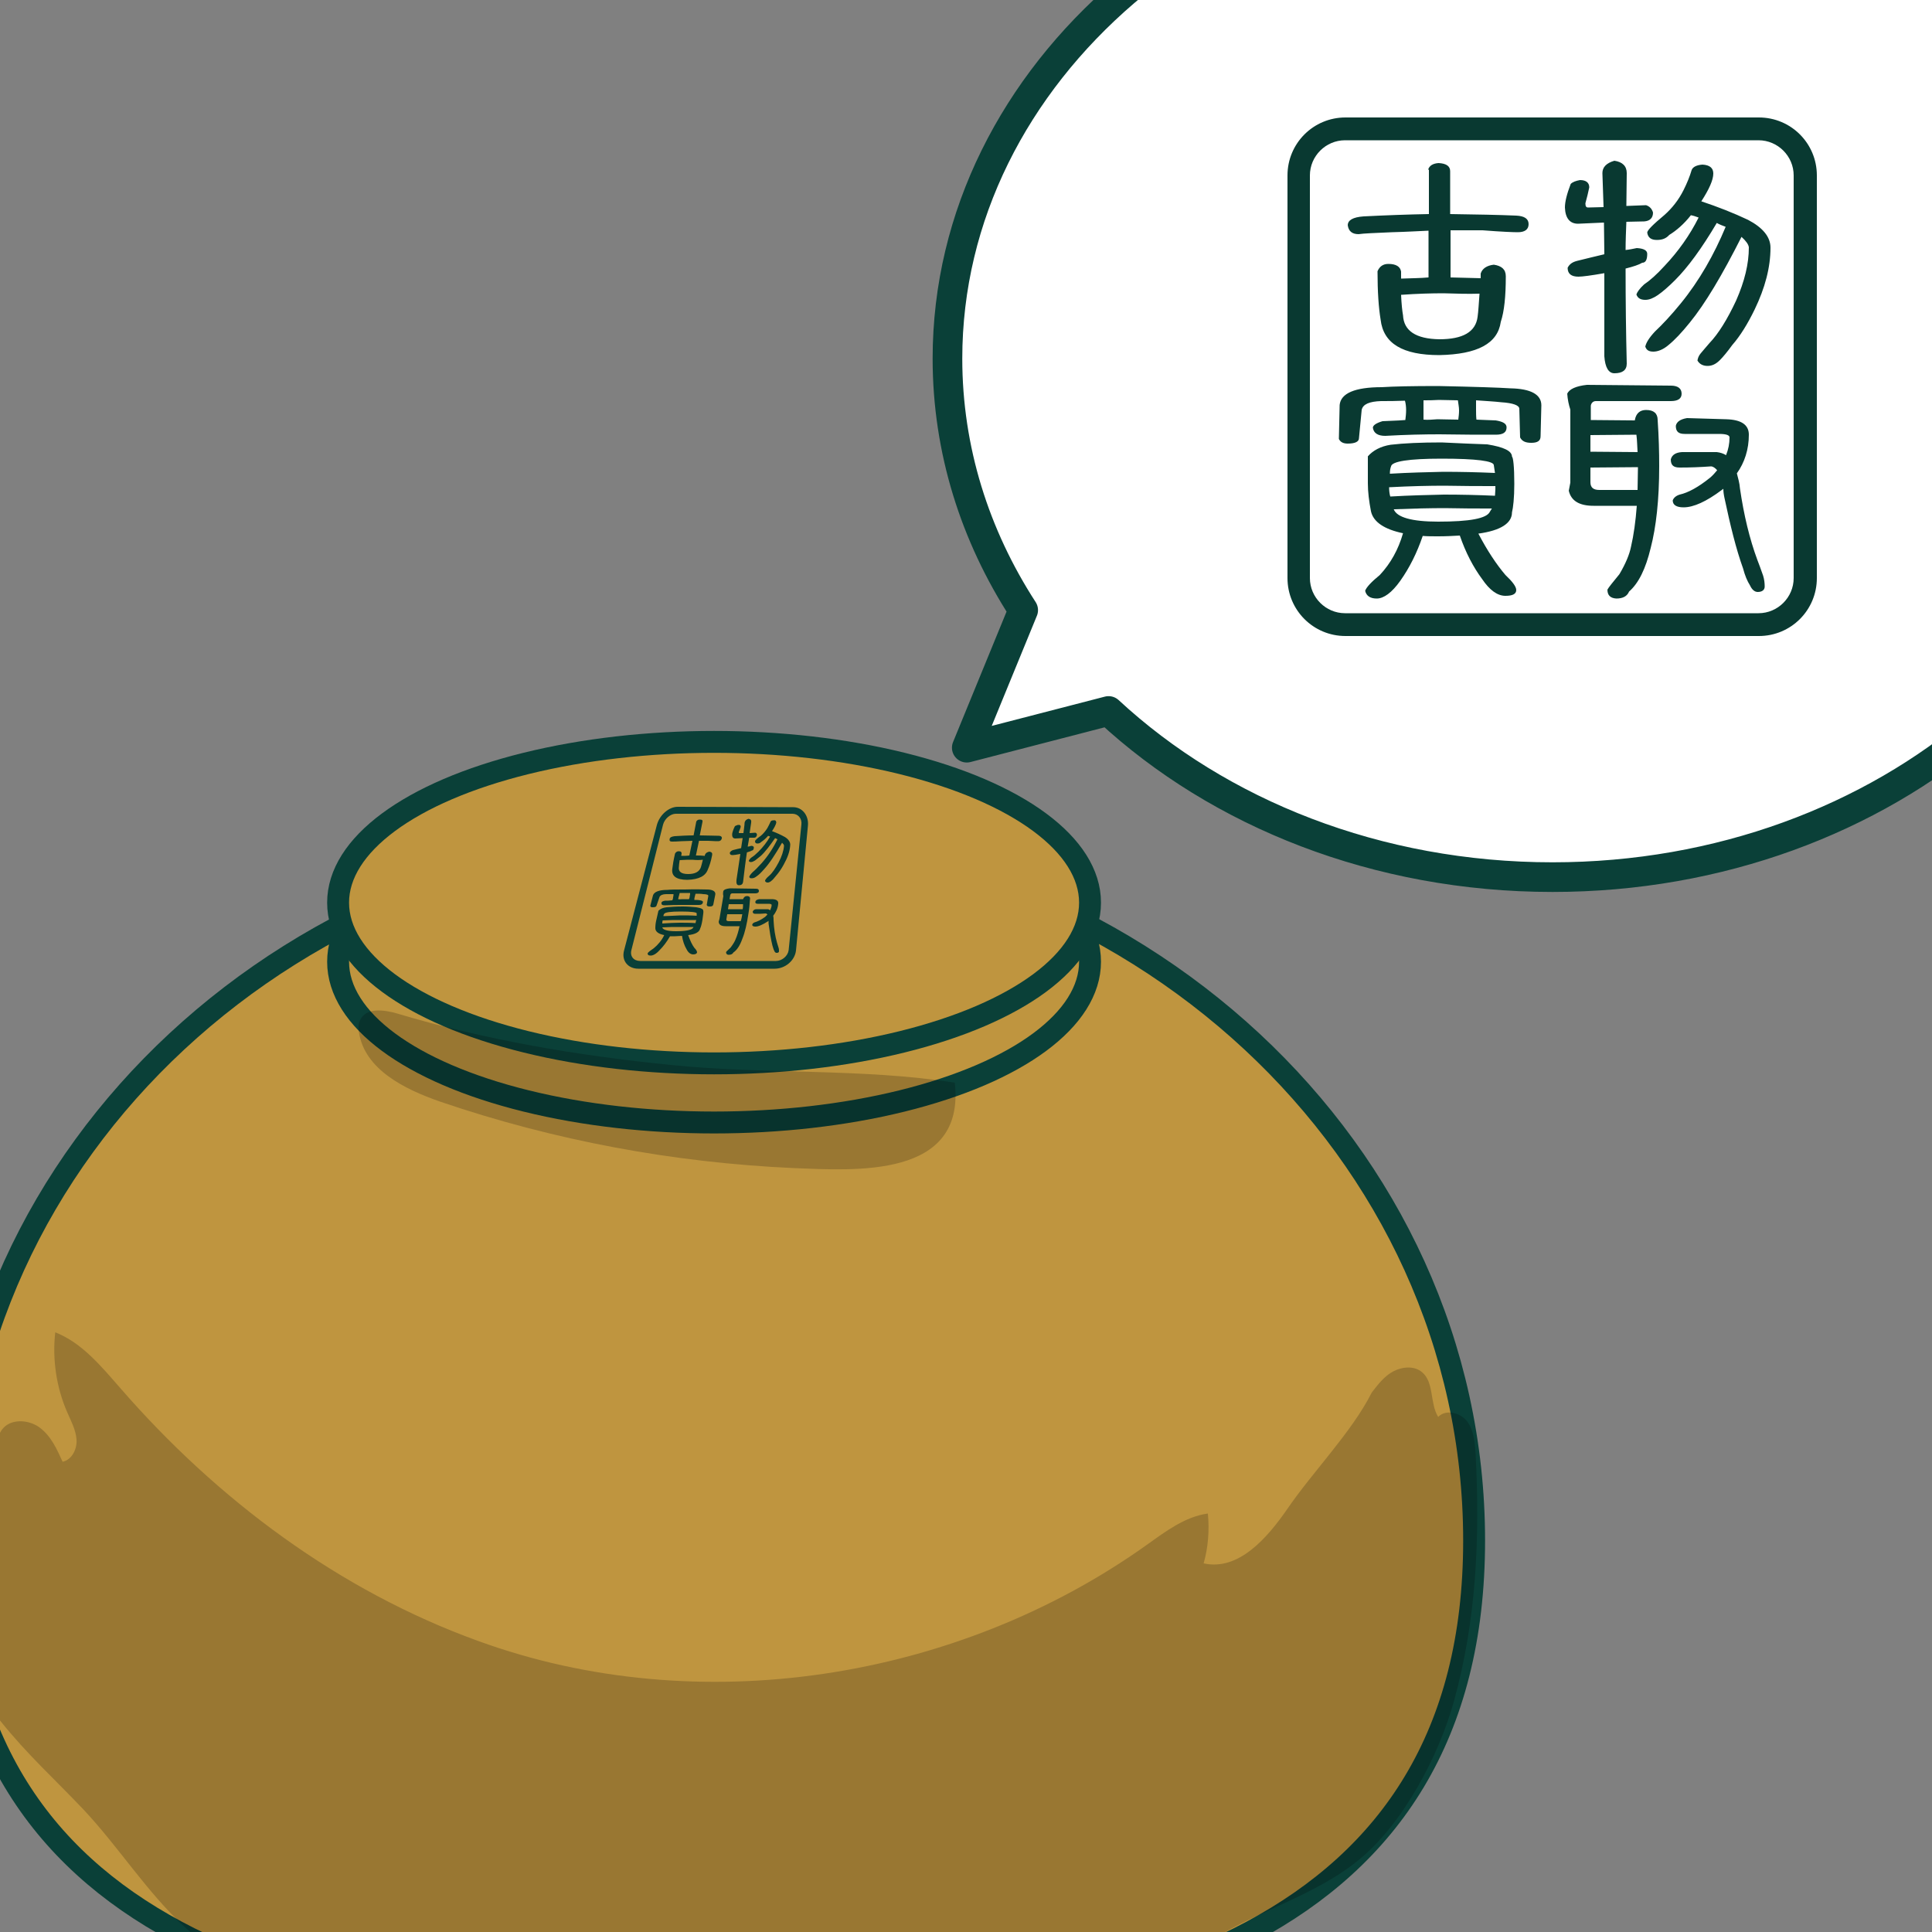
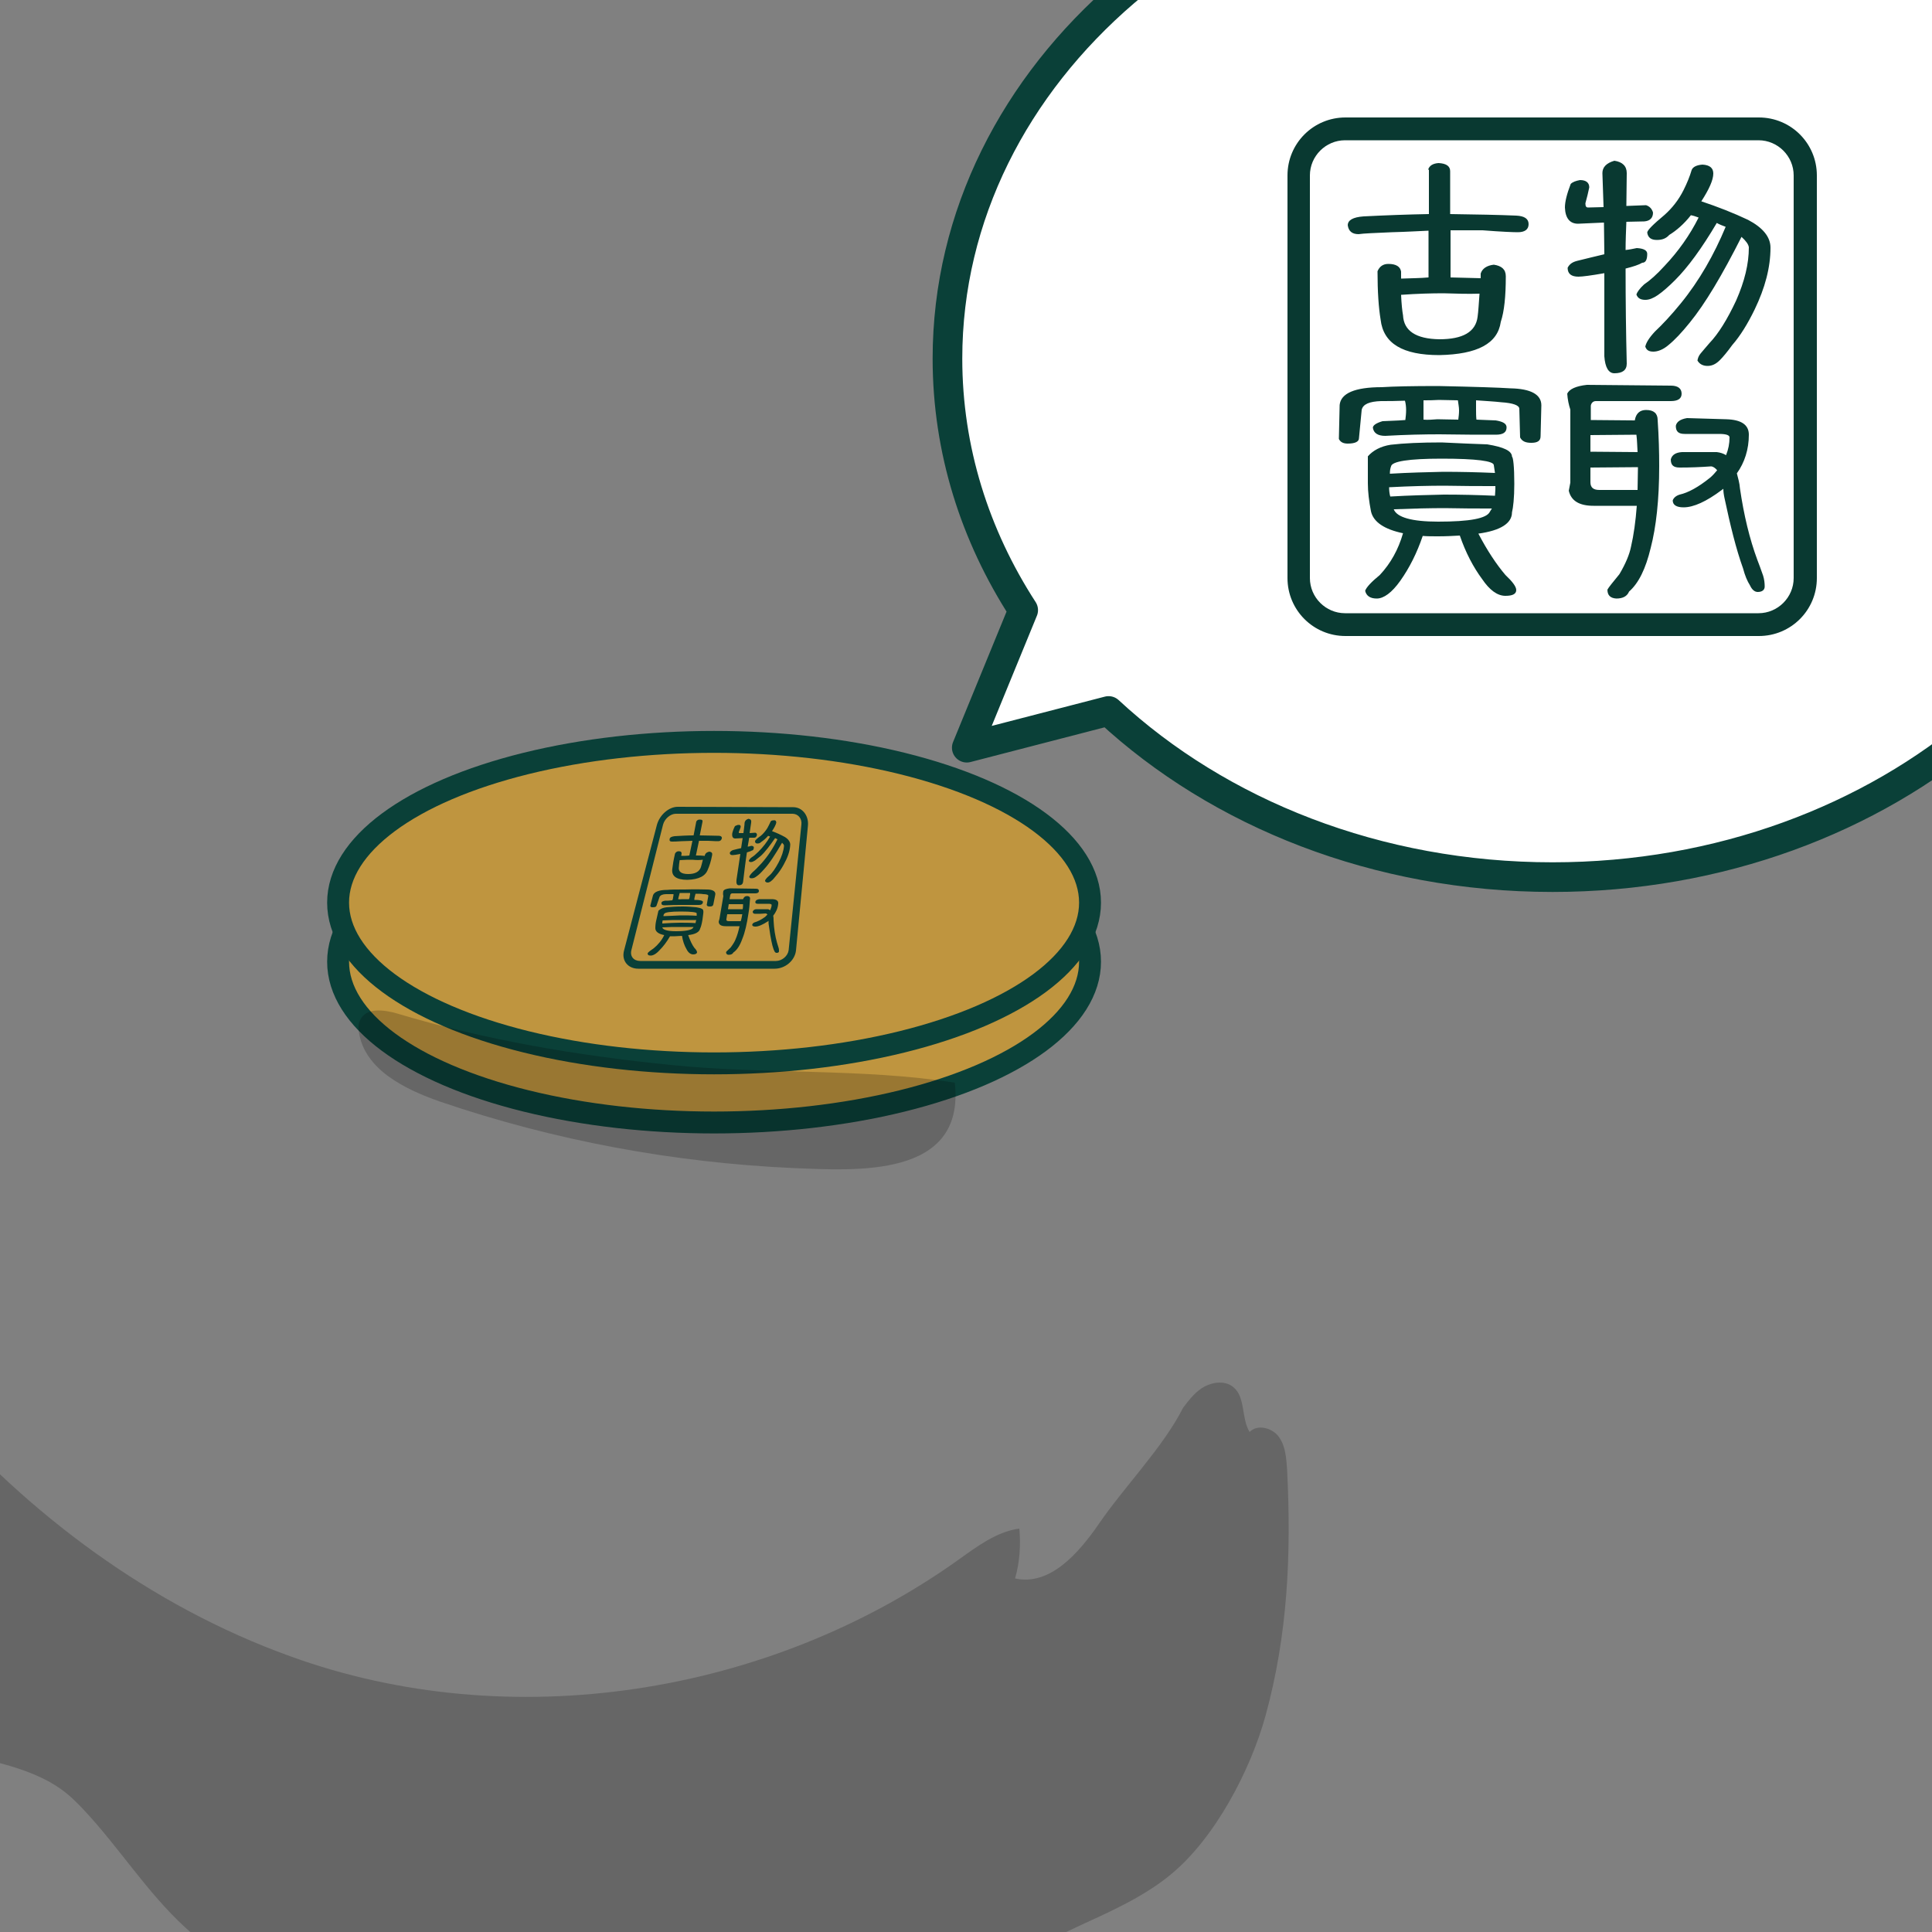
<svg xmlns="http://www.w3.org/2000/svg" xmlns:xlink="http://www.w3.org/1999/xlink" version="1.1" id="レイヤー_1" x="0px" y="0px" width="500px" height="500px" viewBox="0 0 500 500" style="enable-background:new 0 0 500 500;" xml:space="preserve">
  <rect x="0" y="0" width="500" height="500" fill="#808080" stroke="none" />
  <style type="text/css"> .st0{clip-path:url(#SVGID_00000072998243306541126240000010939043389161057184_);fill:#BF953F;stroke:#0A4038;stroke-width:5.669;stroke-linecap:round;stroke-linejoin:round;stroke-miterlimit:10;} .st1{clip-path:url(#SVGID_00000157304579682433091950000004669659562120354995_);fill:#BF953F;stroke:#0A4038;stroke-width:5.669;stroke-linecap:round;stroke-linejoin:round;stroke-miterlimit:10;} .st2{clip-path:url(#SVGID_00000147933380711436180240000000459843818375456141_);fill:#BF953F;stroke:#0A4038;stroke-width:5.669;stroke-linecap:round;stroke-linejoin:round;stroke-miterlimit:10;} .st3{clip-path:url(#SVGID_00000039818018695151970710000016339920365446582444_);} .st4{fill:#093931;} .st5{clip-path:url(#SVGID_00000164497317203307401900000014660447334287254932_);} .st6{fill:#0A4038;} .st7{clip-path:url(#SVGID_00000044866682638158279060000015092968061393153422_);fill:#FFFFFF;stroke:#0A4038;stroke-width:7.673;stroke-linecap:round;stroke-linejoin:round;stroke-miterlimit:10;} .st8{clip-path:url(#SVGID_00000043423829036807647370000011281774080348588196_);fill:#093931;} .st9{opacity:0.2;clip-path:url(#SVGID_00000168075867013755501280000009944342911230771590_);} .st10{opacity:0.2;clip-path:url(#SVGID_00000140013076921096766030000009792835371463434672_);} </style>
  <g>
    <g>
      <defs>
        <rect id="SVGID_1_" width="500" height="500" />
      </defs>
      <clipPath id="SVGID_00000022529479444848773080000016940285718029953152_">
        <use xlink:href="#SVGID_1_" style="overflow:visible;" />
      </clipPath>
-       <path style="clip-path:url(#SVGID_00000022529479444848773080000016940285718029953152_);fill:#BF953F;stroke:#0A4038;stroke-width:5.669;stroke-linecap:round;stroke-linejoin:round;stroke-miterlimit:10;" d=" M381.5,398.7c0,100.9-88,126.6-196.7,126.6S-11.8,499.6-11.8,398.7S76.2,216,184.9,216S381.5,297.8,381.5,398.7z" />
    </g>
    <g>
      <defs>
        <rect id="SVGID_00000049199422933710772690000013696495380678734269_" width="500" height="500" />
      </defs>
      <clipPath id="SVGID_00000148651460616034312690000010668149710267381418_">
        <use xlink:href="#SVGID_00000049199422933710772690000013696495380678734269_" style="overflow:visible;" />
      </clipPath>
      <ellipse style="clip-path:url(#SVGID_00000148651460616034312690000010668149710267381418_);fill:#BF953F;stroke:#0A4038;stroke-width:5.669;stroke-linecap:round;stroke-linejoin:round;stroke-miterlimit:10;" cx="184.8" cy="248.9" rx="97.3" ry="41.6" />
    </g>
    <g>
      <defs>
        <rect id="SVGID_00000041295694445912290150000005408811266626633653_" width="500" height="500" />
      </defs>
      <clipPath id="SVGID_00000067230052879642449180000016872811395319774653_">
        <use xlink:href="#SVGID_00000041295694445912290150000005408811266626633653_" style="overflow:visible;" />
      </clipPath>
      <ellipse style="clip-path:url(#SVGID_00000067230052879642449180000016872811395319774653_);fill:#BF953F;stroke:#0A4038;stroke-width:5.669;stroke-linecap:round;stroke-linejoin:round;stroke-miterlimit:10;" cx="184.8" cy="233.6" rx="97.3" ry="41.6" />
    </g>
    <g>
      <defs>
        <rect id="SVGID_00000134242780721341057610000016609498128418685839_" width="500" height="500" />
      </defs>
      <clipPath id="SVGID_00000114768000328721422590000002518992280719560866_">
        <use xlink:href="#SVGID_00000134242780721341057610000016609498128418685839_" style="overflow:visible;" />
      </clipPath>
      <g style="clip-path:url(#SVGID_00000114768000328721422590000002518992280719560866_);">
        <g>
          <g>
            <path class="st4" d="M180.2,212.6c0.2-0.3,0.4-0.5,0.9-0.5c0.6,0,0.8,0.2,0.7,0.6l-0.7,3.5c2,0,3.6,0.1,4.9,0.1 c0.6,0,0.9,0.3,0.8,0.7c-0.1,0.4-0.4,0.7-0.9,0.7c-0.3,0-1.1,0-2.6-0.1h-2.4l-0.8,3.8c0.8,0,1.5,0,2.3,0.1c0-0.1,0-0.2,0.1-0.4 c0.2-0.4,0.6-0.6,1.1-0.7c0.6,0.1,0.8,0.4,0.7,0.9c-0.3,1.6-0.7,2.8-1.1,3.7c-0.6,1.7-2.3,2.6-5.3,2.7c-2.9,0-4.2-1-3.9-2.9 c0.1-0.9,0.3-2.2,0.7-3.9c0.2-0.4,0.6-0.6,0.9-0.6c0.6,0,0.8,0.2,0.8,0.6c0,0.2-0.1,0.4-0.1,0.6c0.7,0,1.5,0,2.1-0.1l0.8-3.8 c-0.7,0-1.6,0.1-2.8,0.1c-1.3,0.1-2.1,0.1-2.5,0.1c-0.5,0-0.7-0.2-0.6-0.7c0.1-0.4,0.5-0.6,1.3-0.7c1.7-0.1,3.3-0.2,4.9-0.2 L180.2,212.6z M179.2,222.5c-0.9,0-2,0-3.3,0.1c-0.1,0.7-0.2,1.3-0.2,1.7c-0.2,1.2,0.5,1.9,2.4,1.9c1.8,0,2.9-0.6,3.3-1.8 c0.1-0.4,0.3-1,0.5-1.9C181.1,222.6,180.2,222.6,179.2,222.5z" />
          </g>
          <g>
            <path class="st4" d="M191.7,214c-0.1,0.4-0.3,0.8-0.5,1.3c0,0.2,0,0.3,0.1,0.3h1.1c0.1-1.1,0.3-2,0.3-2.7c0.1-0.5,0.4-0.8,1-1 c0.6,0.1,0.8,0.4,0.7,1c-0.1,0.9-0.3,1.8-0.4,2.7l1.5-0.1c0.3,0.1,0.4,0.3,0.4,0.6c-0.1,0.4-0.3,0.7-0.7,0.7h-1.3 c-0.1,0.8-0.3,1.5-0.4,2.3c0.3,0,0.6-0.1,0.9-0.2c0.5,0,0.7,0.2,0.7,0.5c-0.1,0.5-0.2,0.7-0.5,0.7c-0.3,0.2-0.7,0.3-1.3,0.5 c-0.4,2.6-0.7,5.2-1,7.7c-0.1,0.5-0.4,0.8-1.1,0.8c-0.5,0-0.7-0.5-0.6-1.4l1-6.7c-1,0.2-1.7,0.3-2,0.3c-0.5,0-0.8-0.2-0.7-0.7 c0.2-0.3,0.5-0.5,0.8-0.6c0.8-0.2,1.5-0.4,2.1-0.5c0.1-0.9,0.3-1.8,0.4-2.6l-1.9,0.1c-0.6,0-0.9-0.4-0.8-1.3 c0.1-0.5,0.3-1.1,0.7-1.9c0.2-0.1,0.4-0.2,0.7-0.3C191.5,213.4,191.7,213.6,191.7,214z M200.9,212.9c-0.1,0.5-0.5,1.3-1.1,2.2 c1.1,0.4,2.2,0.9,3.3,1.5c1,0.6,1.5,1.4,1.4,2.2c-0.1,1.6-0.7,3.2-1.7,5c-0.6,1.1-1.3,2.1-2,2.9c-0.5,0.6-0.8,1-1.1,1.2 c-0.3,0.3-0.7,0.5-1,0.5s-0.6-0.1-0.7-0.4c0-0.2,0.1-0.4,0.3-0.6c0.2-0.3,0.5-0.5,0.8-0.8c0.8-0.7,1.6-1.9,2.4-3.4 c0.8-1.5,1.3-3,1.4-4.3c0-0.3-0.2-0.5-0.5-0.8c-1.8,3.1-3.3,5.4-4.7,6.9c-0.7,0.8-1.3,1.4-1.9,1.8c-0.5,0.4-0.9,0.5-1.3,0.5 c-0.4,0-0.5-0.1-0.6-0.4c0.1-0.3,0.4-0.7,0.9-1.2c0.6-0.5,1.4-1.3,2.3-2.3c1.6-1.8,3-3.9,4.1-6.2c-0.2-0.1-0.4-0.2-0.6-0.3 c-1.4,2-2.6,3.6-3.7,4.6c-0.6,0.5-1.1,0.9-1.5,1.2c-0.4,0.2-0.7,0.4-1,0.4c-0.4,0-0.6-0.1-0.6-0.4c0.1-0.2,0.3-0.5,0.7-0.8 c0.5-0.3,1.1-0.8,1.8-1.5c1.2-1.2,2.2-2.5,3-3.9c-0.2-0.1-0.4-0.1-0.5-0.2c-0.6,0.7-1.2,1.2-1.8,1.6c-0.3,0.3-0.6,0.4-1,0.4 s-0.6-0.2-0.6-0.6c0-0.2,0.5-0.7,1.5-1.4c0.6-0.5,1.2-1.2,1.7-2c0.3-0.6,0.6-1.1,0.8-1.6c0.1-0.3,0.4-0.4,0.8-0.4 C200.7,212.2,200.9,212.5,200.9,212.9z" />
          </g>
          <g>
            <path class="st4" d="M182.9,230.2c1.6,0,2.4,0.5,2.2,1.4l-0.5,2.5c-0.1,0.4-0.4,0.5-0.9,0.5s-0.7-0.1-0.8-0.4l0.4-2.3 c0.1-0.3-0.4-0.5-1.3-0.5c-0.5-0.1-1.2-0.1-2-0.1l-0.2,0.8c-0.1,0.3-0.1,0.5-0.1,0.8c0.5,0,1,0,1.5,0.1 c0.6,0.1,0.8,0.3,0.7,0.6c-0.1,0.4-0.4,0.6-1,0.6c-1.3,0-2.8,0-4.5,0c-1.2,0-2.7,0-4.4,0.1c-0.6,0-0.9-0.2-0.8-0.7 c0-0.2,0.3-0.4,0.9-0.5c0.5,0,1.1,0,1.9-0.1c0.1-0.2,0.2-0.5,0.2-0.8c0.1-0.3,0.1-0.5,0.1-0.8c-0.7,0-1.3,0-1.9,0 c-0.9,0-1.5,0.3-1.7,0.7l-0.8,2.3c-0.1,0.3-0.4,0.4-1,0.4c-0.4,0-0.6-0.1-0.6-0.4l0.7-2.7c0.3-0.9,1.6-1.4,3.7-1.4 c1-0.1,2.4-0.1,4.5-0.1C180.1,230.1,182,230.2,182.9,230.2z M180.2,234.8c1.3,0.2,1.9,0.5,1.8,1c0.1,0,0,0.8-0.2,2.2 c-0.2,1.2-0.4,1.9-0.6,2.3c-0.2,0.9-1.2,1.5-3.1,1.7c0.5,1.4,1,2.5,1.6,3.3c0.5,0.5,0.7,0.9,0.7,1.2c-0.1,0.3-0.4,0.5-1,0.5 c-0.7,0-1.3-0.5-1.7-1.3c-0.6-1-1-2.2-1.2-3.5c-0.6,0-1.2,0.1-1.8,0.1c-0.5,0-0.9,0-1.3,0c-0.8,1.4-1.7,2.6-2.7,3.6 c-0.9,1-1.7,1.4-2.3,1.4s-0.8-0.2-0.8-0.6c0.2-0.3,0.7-0.7,1.6-1.3c1.1-0.9,2.1-2.1,2.7-3.4c-1.5-0.3-2.3-0.9-2.3-1.8 c0-0.8,0.1-1.5,0.3-2.3l0.5-2.2c0.5-0.5,1.2-0.8,2.1-0.9c1.1-0.1,2.5-0.2,4.2-0.2C177.9,234.6,179.1,234.7,180.2,234.8z M175.8,238.8c1.4,0,2.8,0,4.2,0.1c0-0.2,0.1-0.3,0.1-0.5l0.1-0.3c-1.3,0-2.6,0-4.2,0c-1.2,0-2.8,0-4.5,0.1 c-0.1,0.3-0.1,0.5-0.1,0.8C173,238.9,174.5,238.8,175.8,238.8z M176.1,236.9c1.4,0,2.8,0,4.2,0.1c0-0.2,0-0.4,0-0.6 c0.1-0.3-1.3-0.5-4.1-0.5c-2.7,0-4.1,0.2-4.3,0.6c-0.1,0.1-0.2,0.3-0.2,0.6C173.4,237,174.8,237,176.1,236.9z M179.3,240.2 c0.1-0.1,0.1-0.2,0.2-0.3c-1.2,0-2.5,0-3.9,0c-1.2,0-2.6,0-4.2,0.1c0.1,0.6,1.3,1,3.5,1C177.4,241,178.9,240.7,179.3,240.2z M176.6,232.7c0.5,0,1.1,0,1.7,0c0.1-0.2,0.2-0.5,0.2-0.8c0.1-0.3,0.1-0.5,0.1-0.8c-0.5,0-1,0-1.5,0s-0.9,0-1.2,0l-0.2,0.8 c-0.1,0.2-0.1,0.5-0.2,0.8C175.8,232.8,176.2,232.7,176.6,232.7z" />
          </g>
          <g>
            <path class="st4" d="M195.6,230c0.6,0,0.8,0.2,0.8,0.6c0,0.4-0.4,0.6-0.9,0.6h-6c-0.2,0-0.4,0.1-0.5,0.4l-0.2,1.1h3.5l0,0 c0.2-0.5,0.5-0.8,1-0.8c0.6,0,0.9,0.3,0.8,0.8c-0.1,1.4-0.2,2.6-0.4,3.7c-0.4,2.7-0.9,4.9-1.6,6.6c-0.6,1.7-1.4,2.9-2.3,3.5 c-0.2,0.4-0.6,0.6-1.2,0.6c-0.5,0-0.7-0.3-0.7-0.7c0.1-0.2,0.6-0.6,1.2-1.2c0.6-0.8,1.1-1.6,1.3-2.2c0.4-0.9,0.7-2,1-3.3h-3.6 c-1.2,0-1.8-0.4-1.8-1.2l0.2-0.7l1-5.9c-0.1-0.4-0.1-0.8,0-1.3c0.2-0.4,0.8-0.6,1.7-0.7L195.6,230z M192.3,234h-3.7l-0.2,1.3 h3.8C192.3,234.9,192.3,234.4,192.3,234z M192.1,236.6h-3.9l-0.2,1.2c-0.1,0.4,0.1,0.6,0.6,0.6h3.1 C191.9,237.8,192,237.2,192.1,236.6z M199.7,232.7c1.2,0,1.8,0.4,1.7,1.2c-0.1,1.2-0.6,2.2-1.3,3.1c0.1,0.4,0.1,0.8,0.1,1.2 c0.1,2.1,0.4,4.1,0.9,5.8c0.1,0.3,0.2,0.7,0.4,1.3c0.1,0.3,0.1,0.6,0.1,0.9c0,0.3-0.3,0.4-0.6,0.4s-0.5-0.2-0.6-0.5 c-0.2-0.3-0.3-0.8-0.5-1.4c-0.4-1.6-0.7-3.5-1-5.7c0-0.3,0-0.5,0-0.7c-0.1,0.1-0.1,0.1-0.1,0.1c-1.4,0.9-2.5,1.4-3.3,1.4 c-0.6,0-0.9-0.2-0.8-0.6c0.1-0.2,0.3-0.4,0.6-0.5c0.7-0.2,1.6-0.6,2.7-1.4c0.2-0.2,0.4-0.4,0.6-0.6c-0.1-0.2-0.3-0.3-0.5-0.3 c-0.9,0.1-1.7,0.1-2.6,0.1c-0.5,0-0.7-0.2-0.7-0.6c0.2-0.4,0.5-0.6,1-0.6h2.8c0.3,0,0.5,0.1,0.7,0.3c0.2-0.5,0.4-0.9,0.4-1.4 c0-0.2-0.3-0.3-0.8-0.3h-2.8c-0.5,0-0.7-0.2-0.6-0.6c0.1-0.3,0.4-0.5,1-0.6L199.7,232.7z" />
          </g>
        </g>
      </g>
    </g>
    <g>
      <defs>
        <rect id="SVGID_00000100357615865648739860000012734636761245440646_" width="500" height="500" />
      </defs>
      <clipPath id="SVGID_00000062152098913099740910000015241011945333871783_">
        <use xlink:href="#SVGID_00000100357615865648739860000012734636761245440646_" style="overflow:visible;" />
      </clipPath>
      <g style="clip-path:url(#SVGID_00000062152098913099740910000015241011945333871783_);">
        <g>
          <path class="st6" d="M200.5,250.7h-35.3c-2.7,0-4.4-2.1-3.7-4.7l8.5-32.5c0.7-2.6,3.1-4.7,5.4-4.7l29.9,0.1c2.3,0,4,2.1,3.8,4.7 L206,246C205.7,248.6,203.2,250.7,200.5,250.7z M174.9,210.6c-1.4,0-2.9,1.3-3.3,2.8l-8.2,32.5c-0.4,1.6,0.6,2.8,2.3,2.8h35.1 c1.6,0,3.1-1.3,3.3-2.8l3.3-32.5c0.2-1.6-0.9-2.8-2.3-2.8H174.9z" />
        </g>
      </g>
    </g>
    <g>
      <defs>
        <rect id="SVGID_00000004540461143789782430000010823306856251681712_" width="500" height="500" />
      </defs>
      <clipPath id="SVGID_00000041976894359986795310000006606624185819604617_">
        <use xlink:href="#SVGID_00000004540461143789782430000010823306856251681712_" style="overflow:visible;" />
      </clipPath>
      <path style="clip-path:url(#SVGID_00000041976894359986795310000006606624185819604617_);fill:#FFFFFF;stroke:#0A4038;stroke-width:7.673;stroke-linecap:round;stroke-linejoin:round;stroke-miterlimit:10;" d=" M401.7-41.4c-86.5,0-156.5,60.1-156.5,134.2c0,23.6,7.1,45.8,19.6,65.1l-14.6,35.6l36.7-9.5c28.6,26.5,69.5,43,114.9,43 c86.5,0,156.5-60.1,156.5-134.2C558.2,18.6,488.1-41.4,401.7-41.4z" />
    </g>
    <g>
      <defs>
        <rect id="SVGID_00000131326529701141824880000011894642062621009290_" width="500" height="500" />
      </defs>
      <clipPath id="SVGID_00000167393677524829635030000014199798442126404236_">
        <use xlink:href="#SVGID_00000131326529701141824880000011894642062621009290_" style="overflow:visible;" />
      </clipPath>
      <path style="clip-path:url(#SVGID_00000167393677524829635030000014199798442126404236_);fill:#093931;" d="M369.6,43.9 c0.3-1,1.2-1.6,2.7-1.7c2,0.1,3,0.8,3,2.1v11.1c6.9,0.1,12.6,0.2,17.1,0.4c2.1,0.1,3.2,0.8,3.2,2.2s-1,2.1-2.8,2.1 c-1,0-4-0.1-9.1-0.5h-8.3v12.2c2.7,0.1,5.3,0.1,7.8,0.2c0-0.4,0-0.8,0-1.2c0.4-1.3,1.6-2.1,3.4-2.3c2,0.3,3.1,1.2,3.1,3 c0,5.2-0.4,9.1-1.3,11.8c-0.8,5.6-6,8.4-15.9,8.6c-9.5,0-14.5-3-15.2-9.2c-0.5-3-0.8-7.1-0.8-12.5c0.5-1.2,1.4-1.9,2.8-1.9 c2,0,3.1,0.7,3.3,2c0,0.6,0,1.3,0,1.8c2.5-0.1,4.9-0.1,7.1-0.3V59.7c-2.4,0.1-5.6,0.3-9.5,0.4c-4.5,0.2-7.3,0.3-8.6,0.5 c-1.7,0-2.6-0.8-2.8-2.3c0-1.3,1.3-2.1,4.1-2.3c5.9-0.3,11.5-0.5,16.9-0.6V43.9H369.6z M373.6,75.9c-3.1,0-6.8,0.1-11,0.4 c0.1,2.4,0.3,4.2,0.5,5.3c0.2,4,3.3,6.1,9.4,6.2c6.1,0,9.4-1.9,9.9-5.8c0.2-1.4,0.3-3.4,0.5-6C380,76.1,376.9,76,373.6,75.9z M411.3,48.5c-0.3,1.4-0.6,2.7-1,4.1c0,0.8,0.2,1.1,0.7,1.1l4-0.1c-0.1-3.4-0.2-6.3-0.3-8.8c0-1.5,1-2.6,3.1-3.2 c2.1,0.3,3.2,1.4,3.2,3.2c0,2.9-0.1,5.7-0.1,8.5l5.1-0.2c0.9,0.3,1.5,0.9,1.8,1.9c0,1.4-0.8,2.2-2.3,2.3l-4.6,0.1 c-0.1,2.5-0.2,5-0.2,7.3c1-0.1,1.9-0.3,2.9-0.5c1.8,0.1,2.7,0.6,2.7,1.5c0,1.5-0.4,2.3-1.3,2.3c-0.8,0.5-2.3,1-4.3,1.5 c0,8.4,0.1,16.6,0.3,24.6c0,1.7-1.1,2.5-3.2,2.5c-1.5,0-2.4-1.5-2.6-4.4V70.7c-3.4,0.6-5.7,0.9-6.7,0.9c-1.8,0-2.8-0.7-2.8-2.3 c0.5-1,1.3-1.5,2.5-1.8c2.5-0.6,4.8-1.2,7-1.7c0-3-0.1-5.8-0.1-8.2l-6.7,0.3c-2.1,0-3.3-1.4-3.4-4.2c0-1.5,0.5-3.5,1.5-6.1 c0.5-0.5,1.3-0.8,2.4-1C410.5,46.6,411.3,47.3,411.3,48.5z M443.4,44.9c0,1.7-1.1,4.1-3.1,7.2c4.2,1.4,8.3,3,12.1,4.8 c3.8,2,5.8,4.4,5.8,7.2c0,5.1-1.4,10.4-4.1,16c-1.8,3.7-3.7,6.8-5.8,9.2c-1.3,1.8-2.4,3.1-3.2,3.9c-1,1-2,1.5-3.2,1.5 s-2.1-0.5-2.6-1.4c0.1-0.6,0.3-1.2,0.8-1.8c0.7-0.8,1.4-1.7,2.3-2.7c2.3-2.4,4.6-6.1,6.9-11c2.2-5,3.3-9.5,3.3-13.8 c-0.1-0.8-0.8-1.7-1.9-2.7c-5,9.9-9.4,17.3-13.4,22.2c-2.1,2.6-3.9,4.5-5.5,5.8c-1.4,1.2-2.8,1.7-3.9,1.7c-1.2,0-1.8-0.4-2.1-1.3 c0.2-1,1-2.3,2.5-3.9c1.8-1.7,4.1-4.1,6.7-7.3c4.8-5.9,8.6-12.6,11.6-19.8c-0.8-0.3-1.6-0.6-2.3-1c-3.9,6.6-7.5,11.5-10.8,14.8 c-1.7,1.7-3.2,3-4.5,3.9c-1.2,0.8-2.2,1.2-3.2,1.2c-1.3,0-2-0.5-2.3-1.4c0.2-0.6,0.8-1.5,2-2.6c1.5-1,3.3-2.6,5.3-4.8 c3.5-3.7,6.5-7.9,8.8-12.5c-0.8-0.3-1.4-0.5-2-0.6c-1.8,2.3-3.8,4-5.6,5.1c-0.8,0.9-1.8,1.3-3.2,1.3c-1.5,0-2.3-0.6-2.5-1.9 c0-0.6,1.5-2.1,4.5-4.6c1.9-1.7,3.6-3.8,4.9-6.4c0.9-1.8,1.6-3.5,2.1-5.2c0.3-0.8,1.3-1.3,2.8-1.4 C442.5,42.7,443.4,43.5,443.4,44.9z M390.9,100.5c5.3,0.1,8,1.6,8,4.4l-0.2,8c0,1.2-0.8,1.7-2.4,1.7c-1.5,0-2.4-0.4-2.9-1.4 l-0.2-7.4c0-0.9-1.6-1.5-4.7-1.7c-1.7-0.2-3.8-0.3-6.5-0.5v2.4c0,0.8,0,1.7,0.1,2.6c1.6,0.1,3.3,0.1,5,0.2 c1.8,0.3,2.8,0.8,2.8,1.8c0,1.3-0.9,1.9-2.8,1.9c-4.1,0-8.9,0-14.6-0.1c-4,0-8.7,0.1-14,0.4c-1.9,0-3-0.7-3.2-2.1 c0-0.6,0.8-1.2,2.5-1.7c1.5-0.1,3.5-0.1,5.9-0.3c0.1-0.8,0.2-1.7,0.2-2.6c0-0.8-0.1-1.7-0.3-2.4c-2.3,0.1-4.3,0.1-6.2,0.1 c-3,0.1-4.7,0.8-5,2.3l-0.7,7.3c0,0.9-1,1.4-2.9,1.4c-1.2,0-1.9-0.4-2.3-1.2l0.2-8.8c0.3-3,3.9-4.6,10.9-4.6 c3.1-0.2,7.9-0.3,14.6-0.3C381.7,100.1,387.9,100.3,390.9,100.5z M384.9,115c4.3,0.7,6.4,1.7,6.4,3.2c0.3,0.1,0.6,2.5,0.6,7 c0,3.7-0.3,6.2-0.6,7.4c0,2.8-2.9,4.7-8.7,5.5c2.3,4.4,4.7,8,7,10.7c1.8,1.7,2.8,3,2.8,3.9c0,1-0.9,1.5-2.8,1.5 c-2.1,0-4.1-1.5-6-4.3c-2.3-3.1-4.3-6.9-5.8-11.3c-1.8,0.1-3.6,0.2-5.6,0.2c-1.5,0-2.8,0-4-0.1c-1.5,4.4-3.4,8.2-5.8,11.6 c-2.2,3.1-4.3,4.6-6.1,4.6c-1.7,0-2.7-0.7-3-2c0.3-0.9,1.6-2.3,3.8-4.1c2.8-3,4.8-6.6,6-10.8c-4.8-1-7.7-2.9-8.3-5.7 c-0.5-2.6-0.8-5-0.8-7.2v-7c1.3-1.5,3.3-2.6,5.9-3c3.4-0.4,7.8-0.6,13.2-0.6C377.6,114.7,381.4,114.9,384.9,115z M373.7,128 c4.4,0,8.8,0.1,13.2,0.3c0-0.5,0.1-1.1,0.1-1.7v-0.8c-4,0-8.3,0-13.2-0.1c-3.9,0-8.7,0.1-14.3,0.4c0,0.9,0.1,1.7,0.3,2.4 C364.8,128.2,369.5,128.1,373.7,128z M373.5,122.1c4.4,0,8.8,0.1,13.4,0.3c-0.1-0.8-0.2-1.4-0.3-2c0-1.1-4.5-1.7-13.5-1.7 c-8.5,0-12.9,0.7-13.1,2c-0.2,0.5-0.3,1.1-0.3,1.9C364.7,122.3,369.3,122.2,373.5,122.1z M385.6,132.4c0.2-0.3,0.3-0.5,0.5-0.8 c-3.7,0-7.8,0-12.2-0.1c-3.7,0-8.1,0.1-13.2,0.3c0.8,2.1,4.7,3.2,11.5,3.2C380.3,135,384.8,134.2,385.6,132.4z M372,108.5 c1.7,0,3.4,0.1,5.4,0.1c0.1-0.8,0.2-1.5,0.2-2.4s-0.2-1.7-0.3-2.6c-1.6,0-3.3-0.1-4.9-0.1c-1.5,0.1-2.8,0.1-4,0.1v2.6 c0,0.8,0,1.6,0,2.4C369.5,108.7,370.7,108.6,372,108.5z M432.4,99.8c1.8,0,2.8,0.7,2.8,2.1c0,1.3-1,1.9-2.8,1.9H413 c-0.7,0-1.2,0.5-1.3,1.2v3.7l11.4,0.1c0-0.1,0-0.1,0-0.1c0.3-1.7,1.3-2.6,2.9-2.6c2,0,3,0.9,3,2.6c0.3,4.4,0.4,8.3,0.4,11.9 c0,8.8-0.8,15.8-2.2,21.2c-1.3,5.4-3.1,9.1-5.6,11.3c-0.5,1.2-1.6,1.8-3.3,1.8c-1.6-0.1-2.3-0.9-2.3-2.3c0.3-0.6,1.4-1.9,3.1-4 c1.6-2.7,2.6-5.1,3-7.1c0.7-3,1.2-6.6,1.5-10.6h-11.2c-3.7,0-5.8-1.3-6.4-3.9l0.4-2.1V106c-0.4-1.2-0.7-2.6-0.8-4.1 c0.5-1.2,2.3-2,5.1-2.3L432.4,99.8z M423.5,112.5l-11.9,0.1v4.3l12.2,0.1C423.7,115.6,423.7,114,423.5,112.5z M423.9,120.9 l-12.3,0.1v3.8c0,1.4,0.8,2,2.3,2h9.9C423.8,124.9,423.9,123,423.9,120.9z M446.7,108.5c3.9,0.1,5.9,1.4,5.9,4 c0,3.8-1.1,7.2-3.1,10c0.3,1.2,0.7,2.5,0.8,3.9c1,6.9,2.5,13.1,4.5,18.5c0.4,1,0.9,2.4,1.5,4.1c0.3,1,0.4,1.9,0.4,2.8 c0,0.9-0.7,1.4-1.8,1.4c-0.8,0-1.5-0.6-2-1.7c-0.7-1.1-1.3-2.5-1.8-4.4c-1.8-5-3.3-11.1-4.8-18.2c-0.2-0.9-0.3-1.7-0.3-2.4 c-0.3,0.2-0.4,0.3-0.4,0.3c-4,3-7.3,4.5-9.9,4.5c-1.8,0-2.8-0.6-2.8-1.8c0.2-0.6,0.8-1.2,1.8-1.5c2.2-0.5,4.8-1.9,7.9-4.4 c0.7-0.6,1.3-1.3,1.8-1.9c-0.5-0.6-1.1-1-1.6-1c-2.8,0.2-5.4,0.3-8.1,0.3c-1.6,0-2.3-0.6-2.3-2.1c0.3-1.2,1.3-1.8,2.9-1.9h9 c0.9,0.1,1.8,0.4,2.4,0.8c0.6-1.5,0.9-3,0.9-4.6c0-0.6-0.9-0.9-2.7-0.9H436c-1.6,0-2.3-0.6-2.3-2.1c0.2-1,1.1-1.7,2.9-2 L446.7,108.5z M455.2,164.6h-107c-8.3,0-15-6.7-15-15V45.4c0-8.3,6.7-15,15-15h107c8.3,0,15,6.7,15,15v104.2 C470.2,157.9,463.5,164.6,455.2,164.6z M348.1,36.3c-5,0-9.1,4.1-9.1,9.1v104.2c0,5,4.1,9.1,9.1,9.1h107c5,0,9.1-4.1,9.1-9.1V45.4 c0-5-4.1-9.1-9.1-9.1C455.1,36.3,348.1,36.3,348.1,36.3z" />
    </g>
    <g>
      <defs>
        <rect id="SVGID_00000063613450988446651610000011214644011004993207_" width="500" height="500" />
      </defs>
      <clipPath id="SVGID_00000140716361426608641270000000821088936149345174_">
        <use xlink:href="#SVGID_00000063613450988446651610000011214644011004993207_" style="overflow:visible;" />
      </clipPath>
-       <path style="opacity:0.2;clip-path:url(#SVGID_00000140716361426608641270000000821088936149345174_);" d="M21.6,468.3 c9.2,9.8,16.4,21.4,26.3,30.5c15.1,13.9,35.3,20.6,55.1,26c38,10.3,77,16.9,116.2,19.6c16.4,1.1,33.3,1.5,48.8-3.9 c21.4-7.5,28-27.6,46.2-38.8c12.1-7.5,26.4-11.3,37.5-20.4c11.5-9.4,20.7-27,24.6-41.1c5.8-21.1,6.7-41.9,5.6-63.8 c-0.2-2.9-0.4-6-2.1-8.4s-5.6-3.4-7.6-1.3c-2.2-3.5-1-9-4.2-11.6c-2-1.7-5.1-1.4-7.4-0.2s-4,3.4-5.6,5.5 c-5.2,10.3-15.3,20.5-21.9,30.2c-5.2,7.5-12.6,16-21.6,14c1.2-4.2,1.5-8.6,1.1-12.9c-5.9,0.8-10.9,4.6-15.8,8.1 c-49.2,35.1-116.1,45.6-173,24.9c-36-13-67.6-36.6-92.7-65.5c-4.9-5.6-9.9-11.7-16.8-14.4c-0.8,7,0.3,14.3,3.1,20.7 c1,2.3,2.2,4.5,2.4,7c0.2,2.5-1.2,5.3-3.6,5.8c-1.5-3.3-3-6.7-6-8.9c-2.9-2.1-7.6-2.3-9.7,0.6c-1.4,1.9-1.4,4.5-1.3,6.9 c0.2,4.9,2,11.9-1,15.9c-0.8,1.1-3.4-1-4.4,0c-1.2,1.2-0.9,2.9-1.7,4.2c-1.5,2.4-2.2,6.2-3,9c-1.2-1.9-4.3-1.3-5.6,0.5 s-1.3,4.2-1.2,6.4c0.1,3.2,0.2,6.3,0.9,9.4c2.4,10.3,10.8,15.5,17,23.2C6.9,453.9,14.3,460.6,21.6,468.3z" />
+       <path style="opacity:0.2;clip-path:url(#SVGID_00000140716361426608641270000000821088936149345174_);" d="M21.6,468.3 c9.2,9.8,16.4,21.4,26.3,30.5c15.1,13.9,35.3,20.6,55.1,26c38,10.3,77,16.9,116.2,19.6c21.4-7.5,28-27.6,46.2-38.8c12.1-7.5,26.4-11.3,37.5-20.4c11.5-9.4,20.7-27,24.6-41.1c5.8-21.1,6.7-41.9,5.6-63.8 c-0.2-2.9-0.4-6-2.1-8.4s-5.6-3.4-7.6-1.3c-2.2-3.5-1-9-4.2-11.6c-2-1.7-5.1-1.4-7.4-0.2s-4,3.4-5.6,5.5 c-5.2,10.3-15.3,20.5-21.9,30.2c-5.2,7.5-12.6,16-21.6,14c1.2-4.2,1.5-8.6,1.1-12.9c-5.9,0.8-10.9,4.6-15.8,8.1 c-49.2,35.1-116.1,45.6-173,24.9c-36-13-67.6-36.6-92.7-65.5c-4.9-5.6-9.9-11.7-16.8-14.4c-0.8,7,0.3,14.3,3.1,20.7 c1,2.3,2.2,4.5,2.4,7c0.2,2.5-1.2,5.3-3.6,5.8c-1.5-3.3-3-6.7-6-8.9c-2.9-2.1-7.6-2.3-9.7,0.6c-1.4,1.9-1.4,4.5-1.3,6.9 c0.2,4.9,2,11.9-1,15.9c-0.8,1.1-3.4-1-4.4,0c-1.2,1.2-0.9,2.9-1.7,4.2c-1.5,2.4-2.2,6.2-3,9c-1.2-1.9-4.3-1.3-5.6,0.5 s-1.3,4.2-1.2,6.4c0.1,3.2,0.2,6.3,0.9,9.4c2.4,10.3,10.8,15.5,17,23.2C6.9,453.9,14.3,460.6,21.6,468.3z" />
    </g>
    <g>
      <defs>
        <rect id="SVGID_00000048496883371006530850000016142404736774842251_" width="500" height="500" />
      </defs>
      <clipPath id="SVGID_00000165226985161580975810000017661496899375526313_">
        <use xlink:href="#SVGID_00000048496883371006530850000016142404736774842251_" style="overflow:visible;" />
      </clipPath>
      <path style="opacity:0.2;clip-path:url(#SVGID_00000165226985161580975810000017661496899375526313_);" d="M113.9,285.1 c-9.2-3.2-19.5-8.3-21-17.9c-0.2-1.1-0.2-2.2,0.3-3.2c1.5-3.3,6.2-2.7,9.6-1.7c23,6.9,46.8,10.9,70.7,13.3 c24.2,2.5,49.7,0.8,73.6,4.6c2.8,24.9-25.9,22.7-41.7,22.1C174.4,300.9,143.5,295.2,113.9,285.1z" />
    </g>
  </g>
</svg>